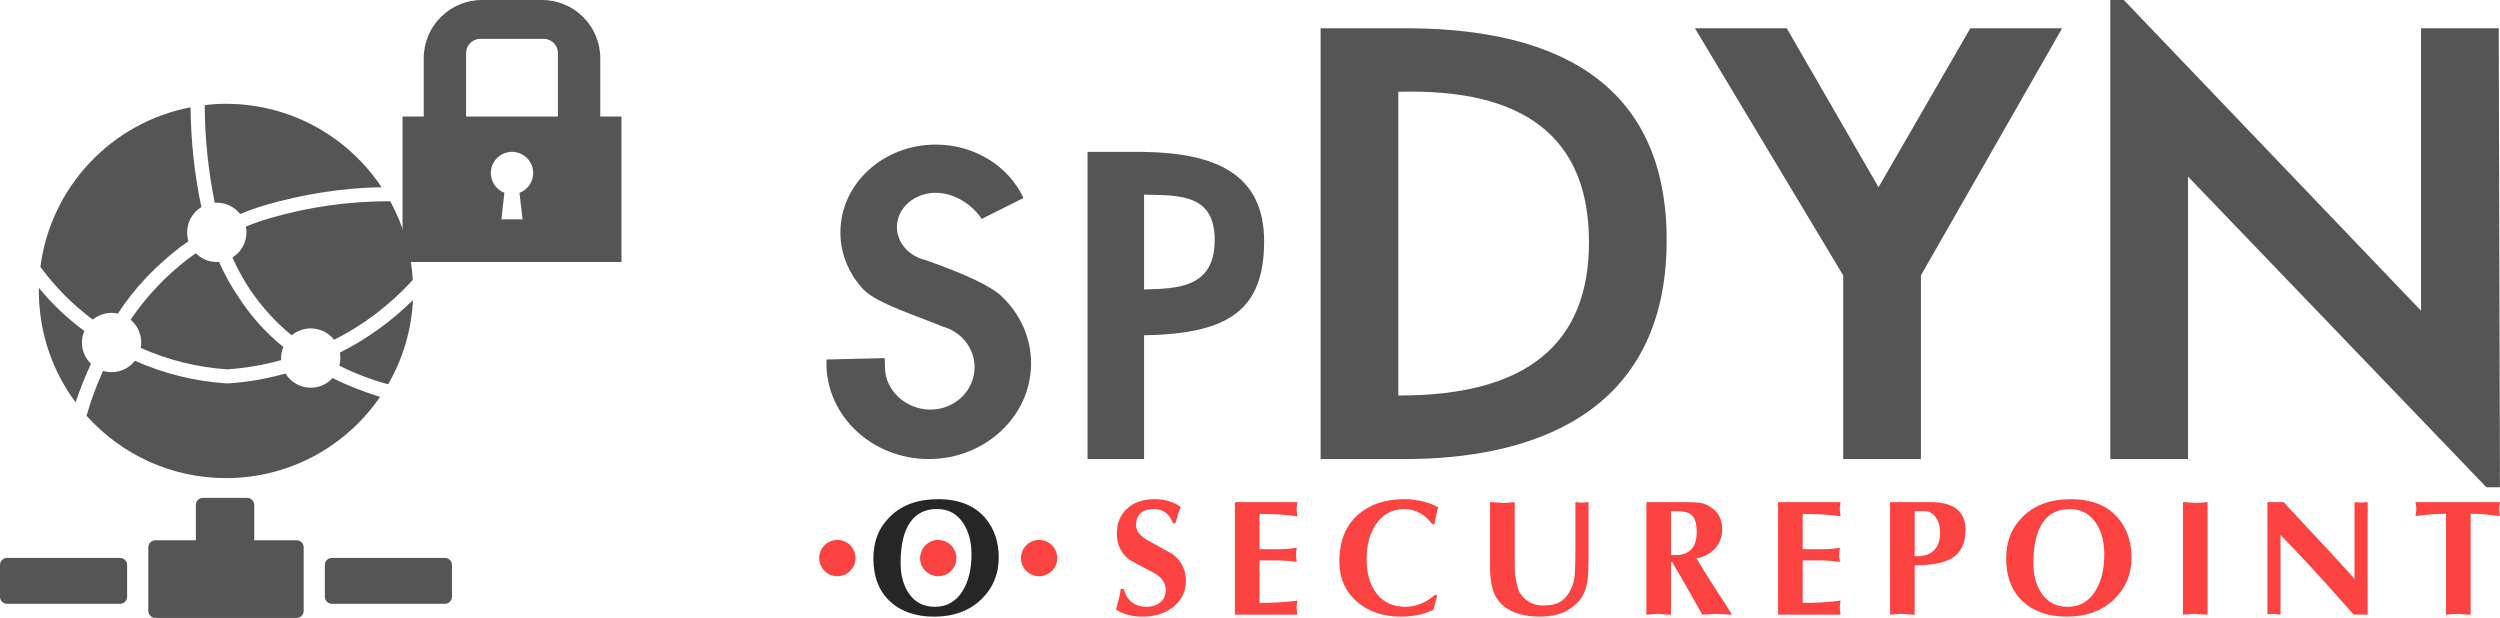
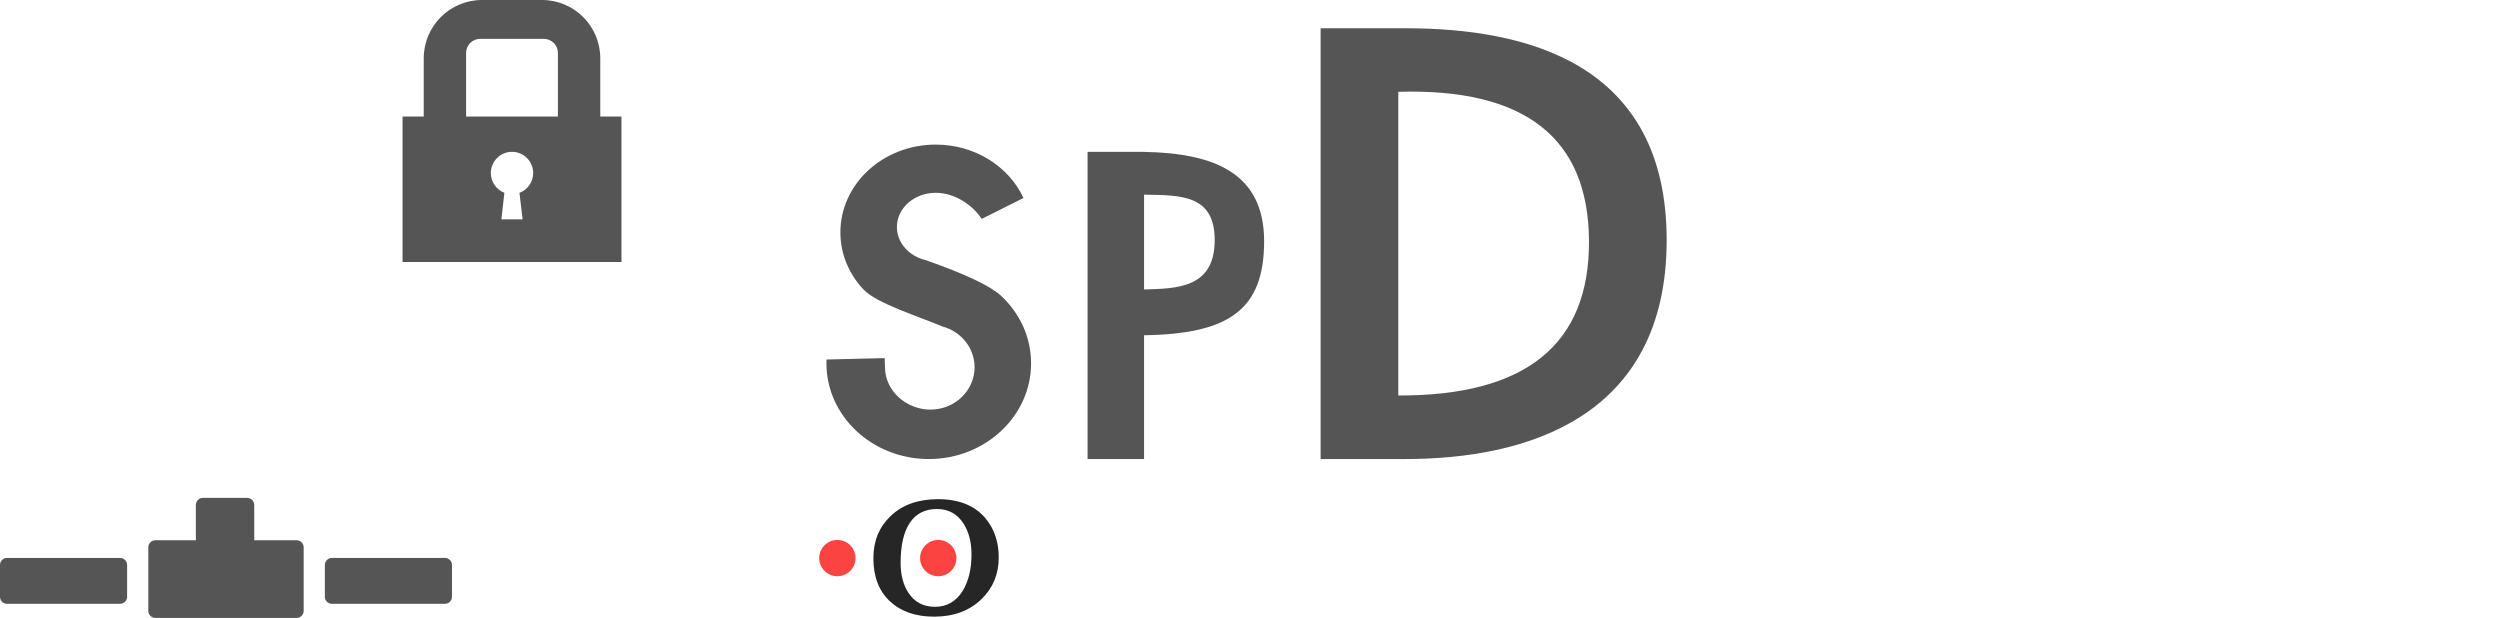
<svg xmlns="http://www.w3.org/2000/svg" style="isolation:isolate" viewBox="0 0 354 87.5" width="354" height="87.5">
  <defs>
    <clipPath id="_clipPath_mUyCRltf5wTS3bbkuf6azWpq21ewScHl">
      <rect width="354" height="87.5" />
    </clipPath>
  </defs>
  <g clip-path="url(#_clipPath_mUyCRltf5wTS3bbkuf6azWpq21ewScHl)">
-     <path d=" M 19.919 49.253 C 23.75 50.972 27.9 52.013 32.2 52.3 C 34.797 52.118 37.347 51.687 39.81 50.992 C 39.803 50.895 39.8 50.798 39.8 50.7 C 39.8 50.142 39.909 49.609 40.118 49.128 C 37.63 47.137 35.53 44.773 33.8 42.1 C 32.709 40.509 31.783 38.835 31.021 37.089 C 30.915 37.096 30.808 37.1 30.7 37.1 C 29.539 37.1 28.487 36.628 27.735 35.855 C 27.387 36.099 27.042 36.346 26.7 36.6 C 23.536 38.997 20.74 41.945 18.491 45.271 C 19.412 46.045 20 47.204 20 48.5 C 20 48.759 19.977 49.012 19.919 49.253 L 19.919 49.253 Z  M 53.818 56.202 C 49.053 63.15 41.054 67.7 32 67.7 C 24.16 67.7 17.111 64.288 12.257 58.871 C 12.871 56.696 13.659 54.58 14.592 52.526 C 14.975 52.638 15.381 52.7 15.8 52.7 C 17.143 52.7 18.34 52.068 19.107 51.084 C 23.2 52.911 27.632 54.012 32.2 54.3 C 35.013 54.114 37.77 53.647 40.426 52.889 C 41.158 54.097 42.486 54.9 44 54.9 C 45.222 54.9 46.323 54.377 47.084 53.537 C 49.24 54.601 51.499 55.485 53.818 56.202 Z  M 58.478 42.486 C 58.262 46.814 57.014 50.873 54.96 54.409 C 52.562 53.772 50.26 52.884 48.053 51.776 C 48.151 51.434 48.2 51.073 48.2 50.7 C 48.2 50.437 48.176 50.179 48.117 49.934 C 51.925 48.024 55.419 45.511 58.478 42.486 Z  M 55.26 28.5 C 57.087 31.837 58.217 35.61 58.454 39.621 L 58.3 39.8 C 55.123 43.257 51.401 46.059 47.31 48.12 C 46.543 47.134 45.345 46.5 44 46.5 C 42.974 46.5 42.033 46.869 41.302 47.478 C 39.026 45.637 37.032 43.409 35.4 41 C 34.439 39.559 33.612 38.041 32.913 36.458 C 34.108 35.724 34.9 34.404 34.9 32.9 C 34.9 32.623 34.873 32.352 34.809 32.095 C 35.916 31.628 37.05 31.237 38.2 30.9 C 43.7 29.3 49.3 28.5 55 28.5 L 55.26 28.5 Z  M 28.988 14.891 C 29.973 14.758 30.98 14.7 32 14.7 C 41.19 14.7 49.293 19.388 54.031 26.512 C 48.465 26.601 42.993 27.488 37.7 29 C 36.439 29.373 35.203 29.803 34.002 30.309 C 33.235 29.329 32.04 28.7 30.7 28.7 C 30.601 28.7 30.503 28.703 30.405 28.71 C 29.493 24.192 29.002 19.547 28.988 14.891 Z  M 5.718 37.79 C 7.18 26.431 15.845 17.315 26.986 15.195 C 27.023 19.913 27.531 24.678 28.517 29.322 C 27.306 30.053 26.5 31.383 26.5 32.9 C 26.5 33.338 26.567 33.761 26.687 34.16 C 26.288 34.436 25.892 34.714 25.5 35 C 22.091 37.63 19.061 40.735 16.691 44.409 C 16.407 44.333 16.107 44.3 15.8 44.3 C 14.791 44.3 13.864 44.657 13.136 45.247 L 13.136 45.247 C 10.374 43.208 7.903 40.738 5.8 37.9 L 5.718 37.79 Z  M 5.507 40.761 C 5.501 40.906 5.5 41.053 5.5 41.2 C 5.5 47.105 7.435 52.561 10.702 56.972 C 11.334 55.112 12.06 53.285 12.883 51.503 C 12.088 50.748 11.6 49.681 11.6 48.5 C 11.6 47.918 11.718 47.364 11.944 46.867 C 9.571 45.123 7.406 43.078 5.507 40.761 Z " fill-rule="evenodd" fill="rgb(85,85,85)" />
    <path d=" M 36 76.5 L 36 71.5 C 36 70.948 35.552 70.5 35 70.5 L 28.735 70.5 C 28.183 70.5 27.735 70.948 27.735 71.5 L 27.735 76.5 L 22 76.5 C 21.448 76.5 21 76.948 21 77.5 L 21 86.5 C 21 87.052 21.448 87.5 22 87.5 L 42 87.5 C 42.552 87.5 43 87.052 43 86.5 L 43 77.5 C 43 76.948 42.552 76.5 42 76.5 L 36 76.5 Z " fill="rgb(85,85,85)" />
    <path d="M 47 79 L 63 79 C 63.552 79 64 79.448 64 80 L 64 84.5 C 64 85.052 63.552 85.5 63 85.5 L 47 85.5 C 46.448 85.5 46 85.052 46 84.5 L 46 80 C 46 79.448 46.448 79 47 79 Z" style="stroke:none;fill:#555555;stroke-miterlimit:10;" />
    <path d="M 1 79 L 17 79 C 17.552 79 18 79.448 18 80 L 18 84.5 C 18 85.052 17.552 85.5 17 85.5 L 1 85.5 C 0.448 85.5 0 85.052 0 84.5 L 0 80 C 0 79.448 0.448 79 1 79 Z" style="stroke:none;fill:#555555;stroke-miterlimit:10;" />
    <path d=" M 85 16.5 L 88 16.5 L 88 37.1 L 57 37.1 L 57 16.5 L 60 16.5 L 60 8.25 C 60 3.697 63.697 0 68.25 0 L 76.75 0 C 81.303 0 85 3.697 85 8.25 L 85 16.5 L 85 16.5 Z  M 79 16.5 L 66 16.5 L 66 7.5 C 66 6.396 66.896 5.5 68 5.5 L 77 5.5 C 78.104 5.5 79 6.396 79 7.5 L 79 16.5 L 79 16.5 Z  M 73.558 27.308 C 74.693 26.879 75.5 25.783 75.5 24.5 C 75.5 22.844 74.156 21.5 72.5 21.5 C 70.844 21.5 69.5 22.844 69.5 24.5 L 69.5 24.5 C 69.5 25.775 70.297 26.865 71.419 27.299 L 71 31.062 L 74 31.062 L 73.558 27.308 Z " fill-rule="evenodd" fill="rgb(85,85,85)" />
    <g id="Group">
-       <path d=" M 166.438 74.097 L 166.438 74.097 L 166.089 74.097 L 166.089 74.097 Q 165.741 73.145 165.067 72.61 L 165.067 72.61 L 165.067 72.61 Q 164.393 72.076 163.417 72.076 L 163.417 72.076 L 163.417 72.076 Q 162.116 72.076 161.489 72.691 L 161.489 72.691 L 161.489 72.691 Q 160.861 73.305 160.861 74.349 L 160.861 74.349 L 160.861 74.349 Q 160.861 75.602 162.674 76.6 L 162.674 76.6 L 162.674 76.6 Q 165.973 78.409 166.089 78.502 L 166.089 78.502 L 166.089 78.502 Q 167.925 79.941 167.925 82.214 L 167.925 82.214 L 167.925 82.214 Q 167.925 84.441 166.206 85.88 L 166.206 85.88 L 166.206 85.88 Q 164.486 87.318 161.768 87.318 L 161.768 87.318 L 161.768 87.318 Q 160.745 87.318 159.781 87.074 L 159.781 87.074 L 159.781 87.074 Q 158.817 86.83 158.027 86.319 L 158.027 86.319 L 158.027 86.319 Q 158.306 85.351 158.445 84.752 L 158.445 84.752 L 158.445 84.752 Q 158.584 84.152 158.701 83.391 L 158.701 83.391 L 159.142 83.391 L 159.142 83.391 Q 159.398 84.589 160.257 85.256 L 160.257 85.256 L 160.257 85.256 Q 161.117 85.924 162.349 85.924 L 162.349 85.924 L 162.349 85.924 Q 163.51 85.924 164.289 85.298 L 164.289 85.298 L 164.289 85.298 Q 165.067 84.671 165.067 83.511 L 165.067 83.511 L 165.067 83.511 Q 165.067 82.027 163.278 81.052 L 163.278 81.052 L 163.278 81.052 Q 161.605 80.171 159.955 79.289 L 159.955 79.289 L 159.955 79.289 Q 158.143 77.92 158.143 75.554 L 158.143 75.554 L 158.143 75.554 Q 158.143 73.443 159.491 72.12 L 159.491 72.12 L 159.491 72.12 Q 160.954 70.682 163.51 70.682 L 163.51 70.682 L 163.51 70.682 Q 164.672 70.682 165.706 71.03 L 165.706 71.03 L 165.706 71.03 Q 166.74 71.379 167.182 71.797 L 167.182 71.797 L 167.182 71.797 Q 166.926 72.471 166.787 72.912 L 166.787 72.912 L 166.787 72.912 Q 166.554 73.702 166.438 74.097 Z  M 174.861 87.039 L 174.861 71.1 L 183.714 71.1 L 183.714 71.1 Q 183.668 71.356 183.633 71.634 L 183.633 71.634 L 183.633 71.634 Q 183.598 71.913 183.598 72.099 L 183.598 72.099 L 183.598 72.099 Q 183.598 72.262 183.644 72.587 L 183.644 72.587 L 183.644 72.587 Q 183.691 72.912 183.714 73.098 L 183.714 73.098 L 183.714 73.098 Q 182.529 72.936 181.263 72.854 L 181.263 72.854 L 181.263 72.854 Q 179.996 72.773 178.347 72.773 L 178.347 72.773 L 178.347 77.769 L 180.763 77.769 L 180.763 77.769 Q 181.669 77.769 182.169 77.734 L 182.169 77.734 L 182.169 77.734 Q 182.669 77.699 183.621 77.559 L 183.621 77.559 L 183.621 77.559 Q 183.575 77.815 183.54 78.094 L 183.54 78.094 L 183.54 78.094 Q 183.505 78.373 183.505 78.559 L 183.505 78.559 L 183.505 78.559 Q 183.505 78.721 183.551 79.046 L 183.551 79.046 L 183.551 79.046 Q 183.598 79.372 183.621 79.558 L 183.621 79.558 L 183.621 79.558 Q 183.064 79.488 182.239 79.418 L 182.239 79.418 L 182.239 79.418 Q 181.414 79.349 180.763 79.349 L 180.763 79.349 L 178.347 79.349 L 178.347 85.367 L 178.347 85.367 Q 179.996 85.367 181.263 85.285 L 181.263 85.285 L 181.263 85.285 Q 182.529 85.204 183.714 85.041 L 183.714 85.041 L 183.714 85.041 Q 183.668 85.297 183.633 85.576 L 183.633 85.576 L 183.633 85.576 Q 183.598 85.854 183.598 86.04 L 183.598 86.04 L 183.598 86.04 Q 183.598 86.203 183.644 86.528 L 183.644 86.528 L 183.644 86.528 Q 183.691 86.854 183.714 87.039 L 183.714 87.039 L 174.861 87.039 Z  M 203.198 84.205 L 203.198 84.205 L 203.5 84.343 L 202.988 86.327 L 202.988 86.327 Q 201.989 86.834 200.804 87.076 L 200.804 87.076 L 200.804 87.076 Q 199.619 87.318 198.388 87.318 L 198.388 87.318 L 198.388 87.318 Q 194.577 87.318 192.161 85.207 L 192.161 85.207 L 192.161 85.207 Q 189.651 83.026 189.651 79.499 L 189.651 79.499 L 189.651 79.499 Q 189.651 75.16 192.37 72.816 L 192.37 72.816 L 192.37 72.816 Q 194.856 70.682 198.899 70.682 L 198.899 70.682 L 198.899 70.682 Q 200.13 70.682 201.374 70.972 L 201.374 70.972 L 201.374 70.972 Q 202.617 71.263 203.639 71.82 L 203.639 71.82 L 203.639 71.82 Q 203.523 72.285 203.372 72.947 L 203.372 72.947 L 203.372 72.947 Q 203.221 73.609 203.105 74.214 L 203.105 74.214 L 202.779 74.214 L 202.779 74.214 Q 202.129 73.261 201.083 72.668 L 201.083 72.668 L 201.083 72.668 Q 200.038 72.076 198.922 72.076 L 198.922 72.076 L 198.922 72.076 Q 196.227 72.076 194.763 74.349 L 194.763 74.349 L 194.763 74.349 Q 193.508 76.298 193.508 79.174 L 193.508 79.174 L 193.508 79.174 Q 193.508 82.236 194.949 84.08 L 194.949 84.08 L 194.949 84.08 Q 196.39 85.924 199.038 85.924 L 199.038 85.924 L 199.038 85.924 Q 200.13 85.924 201.257 85.454 L 201.257 85.454 L 201.257 85.454 Q 202.384 84.984 203.198 84.205 Z  M 210.994 80.566 L 210.994 80.566 L 210.994 71.1 L 210.994 71.1 Q 211.389 71.1 212.016 71.158 L 212.016 71.158 L 212.016 71.158 Q 212.643 71.216 212.736 71.216 L 212.736 71.216 L 212.736 71.216 Q 213.131 71.216 213.387 71.193 L 213.387 71.193 L 213.387 71.193 Q 214.386 71.1 214.479 71.1 L 214.479 71.1 L 214.479 77.688 L 214.479 78.732 L 214.479 78.732 Q 214.479 79.614 214.491 80.472 L 214.491 80.472 L 214.491 80.472 Q 214.502 81.331 214.665 82.2 L 214.665 82.2 L 214.665 82.2 Q 214.827 83.07 215.048 83.616 L 215.048 83.616 L 215.048 83.616 Q 215.269 84.161 215.873 84.741 L 215.873 84.741 L 215.873 84.741 Q 216.942 85.738 218.522 85.738 L 218.522 85.738 L 218.522 85.738 Q 220.172 85.738 221.101 85.112 L 221.101 85.112 L 221.101 85.112 Q 222.03 84.485 222.658 82.931 L 222.658 82.931 L 222.658 82.931 Q 222.937 82.258 223.006 81.029 L 223.006 81.029 L 223.006 81.029 Q 223.076 79.799 223.076 78.129 L 223.076 78.129 L 223.076 71.1 L 224.005 71.17 L 224.935 71.1 L 224.935 79.36 L 224.935 79.36 Q 224.935 81.912 224.61 83.096 L 224.61 83.096 L 224.61 83.096 Q 224.098 84.975 222.472 86.089 L 222.472 86.089 L 222.472 86.089 Q 221.589 86.738 220.45 87.028 L 220.45 87.028 L 220.45 87.028 Q 219.312 87.318 218.08 87.318 L 218.08 87.318 L 218.08 87.318 Q 215.664 87.318 213.991 86.506 L 213.991 86.506 L 213.991 86.506 Q 211.97 85.509 211.365 83.42 L 211.365 83.42 L 211.365 83.42 Q 211.18 82.794 211.087 82.04 L 211.087 82.04 L 211.087 82.04 Q 210.994 81.286 210.994 80.566 Z  M 233.126 87.039 L 233.126 87.039 L 233.126 71.1 L 238.075 71.1 L 238.075 71.1 Q 239.678 71.1 240.422 71.158 L 240.422 71.158 L 240.422 71.158 Q 241.165 71.216 241.839 71.565 L 241.839 71.565 L 241.839 71.565 Q 243.861 72.633 243.861 74.887 L 243.861 74.887 L 243.861 74.887 Q 243.861 76.537 242.885 77.629 L 242.885 77.629 L 242.885 77.629 Q 241.909 78.721 240.236 79.07 L 240.236 79.07 L 240.236 79.07 Q 241.142 80.65 242.769 83.159 L 242.769 83.159 L 242.769 83.159 Q 243.861 84.832 244.349 85.599 L 244.349 85.599 L 245.255 87.039 L 245.255 87.039 Q 244.813 87.039 244.058 86.981 L 244.058 86.981 L 244.058 86.981 Q 243.303 86.923 243.14 86.923 L 243.14 86.923 L 243.14 86.923 Q 242.699 86.923 241.944 86.981 L 241.944 86.981 L 241.944 86.981 Q 241.189 87.039 241.049 87.039 L 241.049 87.039 L 238.284 82.16 L 236.774 79.581 L 236.611 79.581 L 236.611 87.039 L 236.611 87.039 Q 236.216 87.039 235.961 87.016 L 235.961 87.016 L 235.961 87.016 Q 234.962 86.923 234.869 86.923 L 234.869 86.923 L 234.869 86.923 Q 234.474 86.923 233.846 86.981 L 233.846 86.981 L 233.846 86.981 Q 233.219 87.039 233.126 87.039 Z  M 237.285 72.378 L 236.611 72.378 L 236.611 78.582 L 236.611 78.582 Q 236.774 78.605 236.913 78.605 L 236.913 78.605 L 236.913 78.605 Q 237.053 78.605 237.215 78.605 L 237.215 78.605 L 237.215 78.605 Q 240.259 78.605 240.259 75.271 L 240.259 75.271 L 240.259 75.271 Q 240.259 74.716 240.143 74.114 L 240.143 74.114 L 240.143 74.114 Q 239.934 73.026 239.074 72.633 L 239.074 72.633 L 239.074 72.633 Q 238.493 72.378 237.285 72.378 L 237.285 72.378 Z  M 251.773 87.039 L 251.773 71.1 L 260.626 71.1 L 260.626 71.1 Q 260.579 71.356 260.544 71.634 L 260.544 71.634 L 260.544 71.634 Q 260.509 71.913 260.509 72.099 L 260.509 72.099 L 260.509 72.099 Q 260.509 72.262 260.556 72.587 L 260.556 72.587 L 260.556 72.587 Q 260.602 72.912 260.626 73.098 L 260.626 73.098 L 260.626 73.098 Q 259.441 72.936 258.174 72.854 L 258.174 72.854 L 258.174 72.854 Q 256.908 72.773 255.258 72.773 L 255.258 72.773 L 255.258 77.769 L 257.675 77.769 L 257.675 77.769 Q 258.581 77.769 259.08 77.734 L 259.08 77.734 L 259.08 77.734 Q 259.58 77.699 260.533 77.559 L 260.533 77.559 L 260.533 77.559 Q 260.486 77.815 260.451 78.094 L 260.451 78.094 L 260.451 78.094 Q 260.416 78.373 260.416 78.559 L 260.416 78.559 L 260.416 78.559 Q 260.416 78.721 260.463 79.046 L 260.463 79.046 L 260.463 79.046 Q 260.509 79.372 260.533 79.558 L 260.533 79.558 L 260.533 79.558 Q 259.975 79.488 259.15 79.418 L 259.15 79.418 L 259.15 79.418 Q 258.325 79.349 257.675 79.349 L 257.675 79.349 L 255.258 79.349 L 255.258 85.367 L 255.258 85.367 Q 256.908 85.367 258.174 85.285 L 258.174 85.285 L 258.174 85.285 Q 259.441 85.204 260.626 85.041 L 260.626 85.041 L 260.626 85.041 Q 260.579 85.297 260.544 85.576 L 260.544 85.576 L 260.544 85.576 Q 260.509 85.854 260.509 86.04 L 260.509 86.04 L 260.509 86.04 Q 260.509 86.203 260.556 86.528 L 260.556 86.528 L 260.556 86.528 Q 260.602 86.854 260.626 87.039 L 260.626 87.039 L 251.773 87.039 Z  M 271.117 80.046 L 271.117 80.046 L 271.117 87.039 L 271.117 87.039 Q 270.722 87.039 270.466 87.016 L 270.466 87.016 L 270.466 87.016 Q 269.467 86.923 269.374 86.923 L 269.374 86.923 L 269.374 86.923 Q 268.979 86.923 268.352 86.981 L 268.352 86.981 L 268.352 86.981 Q 267.725 87.039 267.632 87.039 L 267.632 87.039 L 267.632 71.1 L 273.348 71.1 L 273.348 71.1 Q 278.32 71.1 278.32 75.027 L 278.32 75.027 L 278.32 75.027 Q 278.32 77.931 276.298 79.093 L 276.298 79.093 L 276.298 79.093 Q 274.649 80.046 271.117 80.046 Z  M 272.558 72.378 L 271.117 72.378 L 271.117 78.768 L 271.117 78.768 Q 271.628 78.768 271.907 78.744 L 271.907 78.744 L 271.907 78.744 Q 272.186 78.721 272.651 78.606 L 272.651 78.606 L 272.651 78.606 Q 273.719 78.305 274.254 77.402 L 274.254 77.402 L 274.254 77.402 Q 274.718 76.615 274.718 75.457 L 274.718 75.457 L 274.718 75.457 Q 274.718 74.114 274.103 73.246 L 274.103 73.246 L 274.103 73.246 Q 273.487 72.378 272.558 72.378 L 272.558 72.378 Z  M 301.823 78.942 L 301.823 78.942 L 301.823 78.942 Q 301.823 82.469 299.383 84.836 L 299.383 84.836 L 299.383 84.836 Q 296.828 87.318 292.668 87.318 L 292.668 87.318 L 292.668 87.318 Q 288.742 87.318 286.406 85.137 L 286.406 85.137 L 286.406 85.137 Q 284.071 82.956 284.071 79.035 L 284.071 79.035 L 284.071 79.035 Q 284.071 75.438 286.465 73.118 L 286.465 73.118 L 286.465 73.118 Q 288.974 70.682 293.226 70.682 L 293.226 70.682 L 293.226 70.682 Q 297.734 70.682 300.011 73.466 L 300.011 73.466 L 300.011 73.466 Q 301.823 75.694 301.823 78.942 Z  M 293.087 72.076 L 293.087 72.076 L 293.087 72.076 Q 290.6 72.076 289.299 73.932 L 289.299 73.932 L 289.299 73.932 Q 287.928 75.88 287.928 79.708 L 287.928 79.708 L 287.928 79.708 Q 287.928 82.259 289.044 83.952 L 289.044 83.952 L 289.044 83.952 Q 290.345 85.924 292.785 85.924 L 292.785 85.924 L 292.785 85.924 Q 295.317 85.924 296.711 83.674 L 296.711 83.674 L 296.711 83.674 Q 297.966 81.633 297.966 78.501 L 297.966 78.501 L 297.966 78.501 Q 297.966 75.926 296.851 74.164 L 296.851 74.164 L 296.851 74.164 Q 295.526 72.076 293.087 72.076 Z  M 309.108 87.039 L 309.108 87.039 L 309.108 71.1 L 309.108 71.1 Q 309.503 71.1 310.13 71.158 L 310.13 71.158 L 310.13 71.158 Q 310.758 71.216 310.851 71.216 L 310.851 71.216 L 310.851 71.216 Q 311.246 71.216 311.501 71.193 L 311.501 71.193 L 311.501 71.193 Q 312.5 71.1 312.593 71.1 L 312.593 71.1 L 312.593 87.039 L 312.593 87.039 Q 312.198 87.039 311.943 87.016 L 311.943 87.016 L 311.943 87.016 Q 310.944 86.923 310.851 86.923 L 310.851 86.923 L 310.851 86.923 Q 310.456 86.923 309.828 86.981 L 309.828 86.981 L 309.828 86.981 Q 309.201 87.039 309.108 87.039 Z  M 321.993 86.923 L 321.063 86.993 L 321.063 71.1 L 323.364 71.1 L 323.364 71.1 Q 324.897 72.773 326.686 74.678 L 326.686 74.678 L 326.686 74.678 Q 327.685 75.724 330.09 78.326 L 330.09 78.326 L 330.09 78.326 Q 332.495 80.929 333.401 81.974 L 333.401 81.974 L 333.401 71.1 L 334.331 71.17 L 335.26 71.1 L 335.26 87.039 L 333.285 87.016 L 333.285 87.016 Q 331.31 84.832 329.358 82.625 L 329.358 82.625 L 329.358 82.625 Q 327.314 80.348 325.455 78.396 L 325.455 78.396 L 322.922 75.747 L 322.922 87.039 L 321.993 86.923 Z  M 349.841 72.75 L 349.841 72.75 L 349.841 87.039 L 349.841 87.039 Q 349.446 87.039 349.19 87.016 L 349.19 87.016 L 349.19 87.016 Q 348.191 86.923 348.098 86.923 L 348.098 86.923 L 348.098 86.923 Q 347.703 86.923 347.076 86.981 L 347.076 86.981 L 347.076 86.981 Q 346.448 87.039 346.356 87.039 L 346.356 87.039 L 346.356 72.75 L 346.356 72.75 Q 345.124 72.75 344.206 72.831 L 344.206 72.831 L 344.206 72.831 Q 343.288 72.912 342.034 73.075 L 342.034 73.075 L 342.034 73.075 Q 342.08 72.75 342.115 72.506 L 342.115 72.506 L 342.115 72.506 Q 342.15 72.262 342.15 72.076 L 342.15 72.076 L 342.15 72.076 Q 342.15 71.751 342.103 71.507 L 342.103 71.507 L 342.103 71.507 Q 342.057 71.263 342.034 71.1 L 342.034 71.1 L 354 71.1 L 354 71.1 Q 353.954 71.425 353.919 71.669 L 353.919 71.669 L 353.919 71.669 Q 353.884 71.913 353.884 72.076 L 353.884 72.076 L 353.884 72.076 Q 353.884 72.424 353.93 72.668 L 353.93 72.668 L 353.93 72.668 Q 353.977 72.912 354 73.075 L 354 73.075 L 354 73.075 Q 352.304 72.866 351.955 72.843 L 351.955 72.843 L 351.955 72.843 Q 350.91 72.75 349.841 72.75 Z " fill-rule="evenodd" fill="rgb(251,68,65)" />
      <path d=" M 141.421 78.942 L 141.421 78.942 L 141.421 78.942 Q 141.421 82.469 138.982 84.836 L 138.982 84.836 L 138.982 84.836 Q 136.426 87.318 132.267 87.318 L 132.267 87.318 L 132.267 87.318 Q 128.34 87.318 126.005 85.137 L 126.005 85.137 L 126.005 85.137 Q 123.67 82.956 123.67 79.035 L 123.67 79.035 L 123.67 79.035 Q 123.67 75.438 126.063 73.118 L 126.063 73.118 L 126.063 73.118 Q 128.572 70.682 132.824 70.682 L 132.824 70.682 L 132.824 70.682 Q 137.332 70.682 139.609 73.466 L 139.609 73.466 L 139.609 73.466 Q 141.421 75.694 141.421 78.942 Z  M 132.685 72.076 L 132.685 72.076 L 132.685 72.076 Q 130.199 72.076 128.898 73.932 L 128.898 73.932 L 128.898 73.932 Q 127.527 75.88 127.527 79.708 L 127.527 79.708 L 127.527 79.708 Q 127.527 82.259 128.642 83.952 L 128.642 83.952 L 128.642 83.952 Q 129.943 85.924 132.383 85.924 L 132.383 85.924 L 132.383 85.924 Q 134.916 85.924 136.31 83.674 L 136.31 83.674 L 136.31 83.674 Q 137.564 81.633 137.564 78.501 L 137.564 78.501 L 137.564 78.501 Q 137.564 75.926 136.449 74.164 L 136.449 74.164 L 136.449 74.164 Q 135.125 72.076 132.685 72.076 Z " fill-rule="evenodd" fill="rgb(38,38,38)" />
      <path d=" M 116 79.025 C 116 77.606 117.152 76.454 118.571 76.454 C 119.99 76.454 121.142 77.606 121.142 79.025 C 121.142 80.444 119.99 81.596 118.571 81.596 C 117.152 81.596 116 80.444 116 79.025 Z " fill="rgb(251,68,65)" />
      <path d=" M 130.284 79.025 C 130.284 77.606 131.436 76.454 132.855 76.454 C 134.274 76.454 135.426 77.606 135.426 79.025 C 135.426 80.444 134.274 81.596 132.855 81.596 C 131.436 81.596 130.284 80.444 130.284 79.025 Z " fill="rgb(251,68,65)" />
-       <path d=" M 144.568 79.025 C 144.568 77.606 145.72 76.454 147.139 76.454 C 148.558 76.454 149.71 77.606 149.71 79.025 C 149.71 80.444 148.558 81.596 147.139 81.596 C 145.72 81.596 144.568 80.444 144.568 79.025 Z " fill="rgb(251,68,65)" />
    </g>
-     <path d=" M 261 65 L 272 65 L 272 39 L 292 4 L 279 4 L 266 26.512 L 253 4 L 240 4 L 261 39 L 261 65 Z " fill="rgb(85,85,85)" />
    <path d=" M 187 4 Q 190 4 199 4 C 215.946 4 236 8.797 236 34 C 236 59.203 216.03 65 199 65 Q 190.487 65 187 65 L 187 4 Z  M 198 13 Q 224.902 12.205 225 34.148 Q 225.098 56.09 198 56 L 198 13 Z " fill-rule="evenodd" fill="rgb(85,85,85)" />
    <path d=" M 162 21.509 L 162 21.5 L 161 21.5 L 154 21.5 L 154 65 L 162 65 L 162 47.471 C 174.049 47.295 179 43.839 179 34.16 C 179 24.536 171.984 21.681 162 21.509 Z  M 162 27.564 L 162 40.987 C 166.59 40.858 171.911 40.827 172 34.16 C 172.089 27.494 167.144 27.657 162 27.564 Z " fill-rule="evenodd" fill="rgb(85,85,85)" />
    <path d=" M 125.275 50.708 Q 125.314 51.557 125.314 52 L 125.314 52 C 125.314 55.311 128.301 58 131.75 58 C 135.199 58 138 55.311 138 52 C 138 49.244 136.06 46.919 133.418 46.223 C 130.176 44.836 124.198 42.996 122.289 41.016 C 120.238 38.842 119 36.003 119 32.9 C 119 26.042 125.049 20.474 132.5 20.474 C 138.077 20.474 142.868 23.593 144.926 28.037 L 139 31 C 137.826 29.158 135.295 27.299 132.5 27.299 C 129.464 27.299 127 29.472 127 32.15 C 127 34.404 128.748 36.301 131.113 36.844 Q 139.548 39.814 141.783 41.912 L 141.783 41.912 C 141.784 41.913 141.786 41.914 141.787 41.916 C 144.394 44.358 146 47.73 146 51.45 C 146 58.928 139.508 65 131.512 65 C 123.515 65 117.024 58.928 117.024 51.45 C 117.024 51.268 117.027 51.087 117.035 50.907 L 125.275 50.708 Z " fill="rgb(85,85,85)" />
-     <path d=" M 300.733 0 L 342.82 44 L 342.82 4 L 353.82 4 L 353.995 69 L 352.079 69 L 309.82 25 L 309.82 65 L 298.82 65 L 298.82 0 L 300.733 0 Z " fill="rgb(85,85,85)" />
  </g>
</svg>